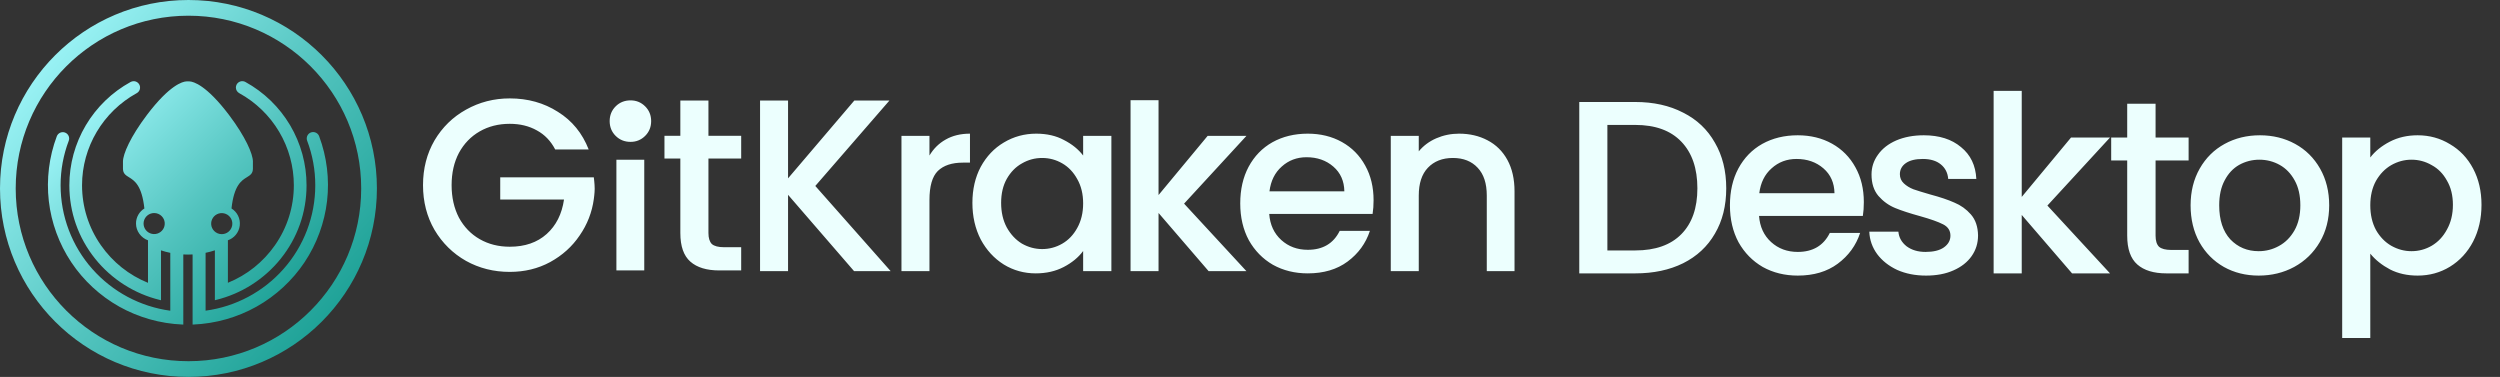
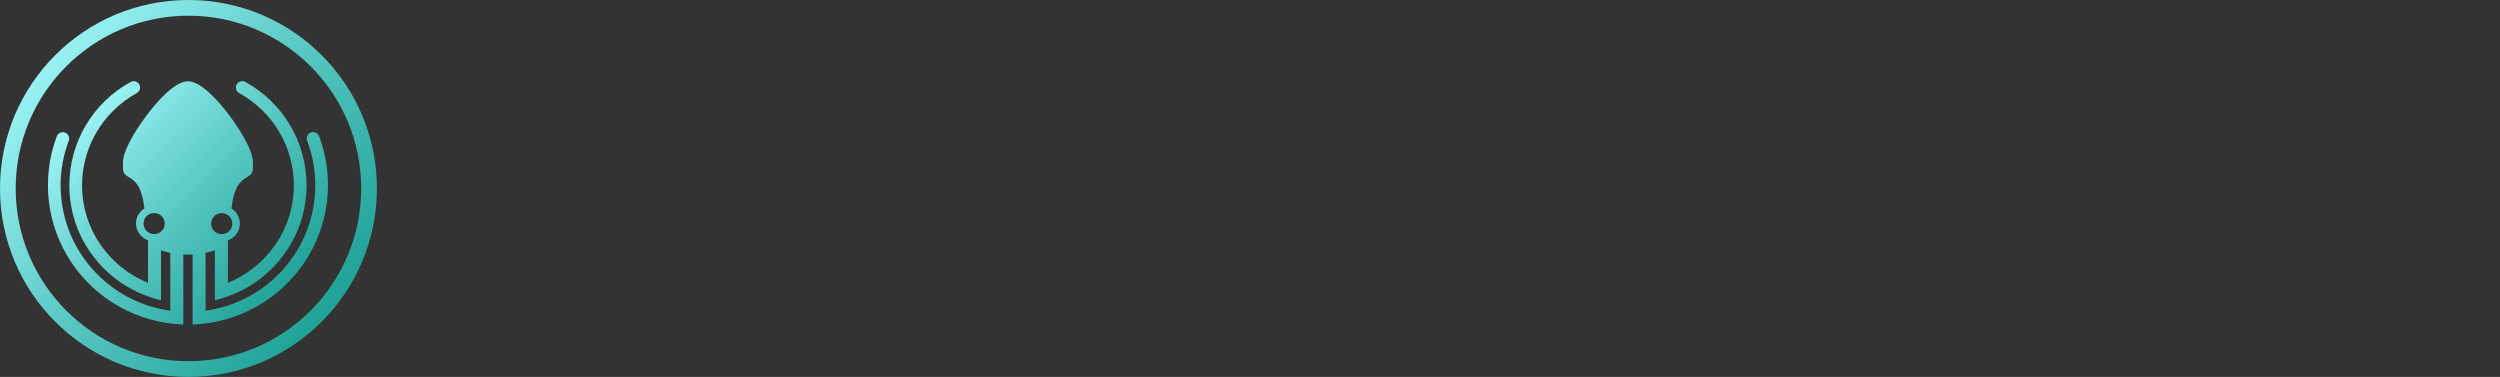
<svg xmlns="http://www.w3.org/2000/svg" width="1247" height="188" viewBox="0 0 1247 188" fill="none">
  <rect x="0" y="0" width="1247" height="188" fill="#333333" stroke="none" />
  <path fill-rule="evenodd" clip-rule="evenodd" d="M94 180.167C141.589 180.167 180.167 141.589 180.167 94C180.167 46.411 141.589 7.833 94 7.833C46.411 7.833 7.833 46.411 7.833 94C7.833 141.589 46.411 180.167 94 180.167ZM94 188C145.915 188 188 145.915 188 94C188 42.085 145.915 0 94 0C42.085 0 0 42.085 0 94C0 145.915 42.085 188 94 188Z" fill="url(#paint0_linear_2638_979)" />
  <path d="M159.186 67.941C158.925 67.241 158.423 66.653 157.772 66.286C157.121 65.919 156.363 65.79 155.625 65.919C154.887 66.052 154.219 66.44 153.743 67.011C153.262 67.587 153.001 68.312 153.001 69.063C153.001 69.442 153.071 69.813 153.204 70.176C155.903 77.31 157.266 84.794 157.258 92.416C157.258 107.847 151.616 122.698 141.372 134.231C131.311 145.559 117.539 152.91 102.549 154.965V126.1C104.116 125.788 105.67 125.371 107.183 124.862V149.745L107.693 149.62C120.366 146.56 131.846 139.255 140.021 129.056C148.449 118.545 152.901 105.874 152.901 92.411C152.914 81.9 150.086 71.552 144.722 62.492C139.357 53.431 131.634 45.956 122.381 40.869C122 40.661 121.589 40.535 121.158 40.494C120.727 40.452 120.296 40.494 119.886 40.627C119.471 40.757 119.094 40.969 118.766 41.248C118.439 41.532 118.173 41.874 117.983 42.262C117.771 42.695 117.659 43.179 117.659 43.663C117.659 44.23 117.813 44.788 118.099 45.276C118.389 45.764 118.799 46.168 119.297 46.444C127.555 50.98 134.453 57.647 139.246 65.727C144.038 73.808 146.567 83.034 146.567 92.411C146.567 103.156 143.317 113.492 137.169 122.298C131.282 130.728 123.169 137.203 113.671 141.056V119.855C115.205 119.325 116.557 118.391 117.597 117.144C118.704 115.819 119.392 114.213 119.591 112.5C119.79 110.786 119.483 109.068 118.708 107.526C117.974 106.066 116.859 104.845 115.471 103.982C116.739 92.361 120.462 90.064 123.181 88.384C124.777 87.4 126.154 86.549 126.154 84.085V80.529C126.154 76.847 122.472 68.258 114.252 57.367C102.872 42.312 96.397 40.736 94.697 40.615C94.038 40.548 93.47 40.581 92.836 40.615C91.124 40.74 84.648 42.312 73.256 57.384C65.023 68.279 61.337 76.868 61.337 80.545V84.098C61.337 86.566 62.714 87.412 64.31 88.396C67.033 90.076 70.752 92.374 72.02 103.99C70.773 104.761 69.732 105.833 69.002 107.1C68.227 108.451 67.825 109.986 67.842 111.537C67.842 115.214 70.288 118.6 73.82 119.871V141.077C64.326 137.224 56.209 130.749 50.327 122.314C44.179 113.509 40.929 103.173 40.924 92.428C40.924 73.341 51.384 55.725 68.219 46.456C68.833 46.114 69.326 45.572 69.604 44.93C69.881 44.284 69.935 43.554 69.761 42.879C69.583 42.199 69.181 41.59 68.625 41.161C68.07 40.731 67.377 40.494 66.673 40.494C66.142 40.506 65.612 40.627 65.151 40.886C55.894 45.968 48.163 53.444 42.794 62.504C37.421 71.564 34.586 81.913 34.594 92.428C34.594 105.891 39.047 118.562 47.47 129.073C55.645 139.272 67.125 146.576 79.798 149.637L80.308 149.762V124.883C81.821 125.392 83.375 125.804 84.942 126.121V154.986C69.948 152.926 56.18 145.572 46.119 134.247C35.875 122.715 30.233 107.867 30.229 92.436C30.225 84.811 31.593 77.331 34.3 70.197C34.445 69.805 34.515 69.392 34.499 68.975C34.482 68.558 34.387 68.15 34.213 67.77C34.039 67.391 33.794 67.053 33.483 66.765C33.176 66.482 32.82 66.261 32.426 66.115C32.032 65.969 31.622 65.906 31.203 65.919C30.784 65.936 30.378 66.031 29.997 66.202C29.615 66.377 29.275 66.619 28.989 66.924C28.703 67.232 28.483 67.587 28.334 67.974C24.479 78.219 23.098 89.384 24.35 100.262C25.602 111.136 29.478 121.71 35.568 130.828C41.654 139.947 49.941 147.61 59.53 152.981C69.119 158.351 80.001 161.428 90.999 161.878L91.43 161.895V126.918C92.404 126.963 93.681 126.984 93.756 126.984C93.818 126.984 95.091 126.959 96.065 126.918V161.895L96.496 161.878C107.49 161.42 118.372 158.334 127.957 152.96C137.542 147.585 145.829 139.922 151.914 130.803C158 121.685 161.885 111.115 163.141 100.242C164.401 89.368 163.033 78.198 159.186 67.941ZM106.222 108.618C106.902 107.613 107.917 106.867 109.086 106.517C110.255 106.166 111.52 106.233 112.643 106.7C113.767 107.167 114.704 108.009 115.276 109.081C115.848 110.148 116.03 111.391 115.79 112.579C115.549 113.767 114.898 114.843 113.957 115.61C113.016 116.377 111.827 116.798 110.608 116.798H110.604C109.903 116.798 109.223 116.661 108.576 116.394C107.93 116.127 107.353 115.739 106.86 115.247C106.002 114.388 105.467 113.25 105.351 112.049C105.235 110.844 105.546 109.627 106.226 108.622L106.222 108.618ZM81.286 114.43C80.606 115.435 79.59 116.185 78.425 116.536C77.256 116.886 75.996 116.823 74.869 116.356C73.741 115.889 72.808 115.047 72.232 113.98C71.66 112.912 71.473 111.67 71.714 110.486C71.95 109.298 72.601 108.222 73.542 107.455C74.483 106.688 75.677 106.262 76.896 106.262C76.896 106.262 76.896 106.262 76.9 106.262C77.6 106.262 78.28 106.396 78.923 106.662C79.57 106.929 80.146 107.313 80.639 107.809C81.497 108.668 82.036 109.802 82.152 111.007C82.269 112.212 81.962 113.429 81.286 114.434V114.43Z" fill="url(#paint1_linear_2638_979)" />
-   <path fill-rule="evenodd" clip-rule="evenodd" d="M1021.24 102.534L1052.48 136.359H1033.54L1008.44 107.208V136.359H994.422V45.339H1008.44V98.229L1033.04 68.586H1052.48L1021.24 102.534ZM276.938 74.558C274.744 70.333 271.697 67.164 267.797 65.051C263.897 62.857 259.387 61.76 254.268 61.76C248.661 61.76 243.664 63.02 239.277 65.539C234.889 68.058 231.436 71.633 228.917 76.264C226.479 80.896 225.26 86.259 225.26 92.353C225.26 98.447 226.479 103.85 228.917 108.563C231.436 113.194 234.889 116.77 239.277 119.288C243.664 121.807 248.661 123.067 254.268 123.067C261.825 123.067 267.959 120.954 272.672 116.729C277.385 112.504 280.269 106.775 281.326 99.544H249.515V88.452H296.195C296.195 88.452 296.628 91.691 296.628 94.157C296.628 96.27 296.195 99.3 296.195 99.3C295.302 105.881 292.945 111.935 289.126 117.46C285.388 122.986 280.473 127.414 274.378 130.745C268.366 133.996 261.662 135.621 254.268 135.621C246.305 135.621 239.033 133.792 232.451 130.136C225.87 126.398 220.629 121.239 216.728 114.657C212.909 108.075 211 100.641 211 92.353C211 84.065 212.909 76.63 216.728 70.048C220.629 63.467 225.87 58.348 232.451 54.691C239.114 50.953 246.386 49.085 254.268 49.085C263.287 49.085 271.291 51.319 278.279 55.788C285.348 60.176 290.467 66.432 293.636 74.558H276.938ZM321.356 79.677V134.889H307.462V79.677H321.356ZM353.371 116.241V79.067H369.703V67.733H353.371V50.131H339.355V67.733H331.432V79.067H339.355V116.241C339.355 122.823 341.02 127.576 344.352 130.502C347.683 133.427 352.477 134.889 358.734 134.889H369.703V123.311H361.172C358.328 123.311 356.296 122.782 355.077 121.726C353.94 120.589 353.371 118.76 353.371 116.241ZM621.728 135.257L590.618 101.575L621.728 67.772H602.376L577.881 97.289V49.987H563.918V135.257H577.881V106.229L602.866 135.257H621.728ZM393.077 97.166L426.023 135.257H444.272L406.672 92.757L443.66 50.135H426.146L393.077 88.96V50.135H379.115V135.257H393.077V97.166ZM471.697 69.609C468.349 71.487 465.655 74.14 463.613 77.57V67.772H449.651V135.257H463.613V99.738C463.613 92.879 465.001 88.062 467.778 85.286C470.635 82.51 474.8 81.122 480.27 81.122H483.822V66.669C479.168 66.669 475.126 67.649 471.697 69.609ZM485.034 101.208C485.034 94.431 486.422 88.429 489.198 83.204C492.056 77.978 495.893 73.936 500.711 71.078C505.61 68.139 510.999 66.669 516.878 66.669C522.185 66.669 526.798 67.731 530.718 69.854C534.719 71.895 537.903 74.467 540.271 77.57V67.772H554.356V135.257H540.271V125.213C537.903 128.398 534.678 131.052 530.595 133.174C526.513 135.297 521.858 136.359 516.633 136.359C510.835 136.359 505.528 134.889 500.711 131.95C495.893 128.929 492.056 124.764 489.198 119.457C486.422 114.068 485.034 107.985 485.034 101.208ZM540.271 101.453C540.271 96.799 539.291 92.757 537.331 89.328C535.453 85.898 532.963 83.285 529.86 81.489C526.757 79.693 523.41 78.794 519.817 78.794C516.224 78.794 512.877 79.693 509.774 81.489C506.671 83.204 504.14 85.776 502.18 89.205C500.302 92.553 499.363 96.554 499.363 101.208C499.363 105.862 500.302 109.945 502.18 113.456C504.14 116.967 506.671 119.661 509.774 121.539C512.958 123.335 516.306 124.234 519.817 124.234C523.41 124.234 526.757 123.335 529.86 121.539C532.963 119.743 535.453 117.13 537.331 113.701C539.291 110.19 540.271 106.107 540.271 101.453ZM685.139 99.861C685.139 102.392 684.975 104.678 684.649 106.719H633.086C633.494 112.108 635.494 116.436 639.087 119.702C642.68 122.968 647.089 124.601 652.315 124.601C659.827 124.601 665.134 121.457 668.237 115.17H683.301C681.26 121.376 677.545 126.479 672.156 130.48C666.849 134.399 660.235 136.359 652.315 136.359C645.864 136.359 640.067 134.93 634.923 132.072C629.861 129.133 625.86 125.05 622.92 119.824C620.062 114.517 618.633 108.393 618.633 101.453C618.633 94.512 620.021 88.429 622.798 83.204C625.655 77.896 629.616 73.814 634.678 70.956C639.822 68.098 645.701 66.669 652.315 66.669C658.684 66.669 664.358 68.057 669.339 70.833C674.32 73.61 678.198 77.529 680.974 82.591C683.751 87.572 685.139 93.329 685.139 99.861ZM670.564 95.451C670.482 90.307 668.645 86.184 665.052 83.081C661.46 79.978 657.01 78.427 651.702 78.427C646.885 78.427 642.761 79.978 639.332 83.081C635.903 86.102 633.861 90.226 633.208 95.451H670.564ZM741.974 69.976C737.81 67.772 733.074 66.669 727.767 66.669C723.766 66.669 719.969 67.445 716.376 68.996C712.865 70.548 709.967 72.711 707.68 75.488V67.772H693.718V135.257H707.68V97.534C707.68 91.491 709.191 86.878 712.212 83.694C715.315 80.427 719.479 78.794 724.705 78.794C729.93 78.794 734.054 80.427 737.075 83.694C740.096 86.878 741.607 91.491 741.607 97.534V135.257H755.447V95.451C755.447 89.328 754.263 84.102 751.895 79.774C749.527 75.447 746.22 72.181 741.974 69.976ZM307.097 67.786C309.096 69.77 311.569 70.763 314.519 70.763C317.374 70.763 319.8 69.77 321.798 67.786C323.796 65.801 324.796 63.344 324.796 60.415C324.796 57.485 323.796 55.029 321.798 53.044C319.8 51.059 317.374 50.067 314.519 50.067C311.569 50.067 309.096 51.059 307.097 53.044C305.099 55.029 304.1 57.485 304.1 60.415C304.1 63.344 305.099 65.801 307.097 67.786ZM1192.02 70.677C1187.92 72.809 1184.68 75.433 1182.3 78.549V68.586H1168.28V168.585H1182.3V126.519C1184.84 129.635 1188.12 132.259 1192.14 134.391C1196.16 136.441 1200.75 137.466 1205.92 137.466C1211.82 137.466 1217.19 135.99 1222.03 133.038C1226.95 130.004 1230.8 125.822 1233.59 120.492C1236.38 115.08 1237.77 108.971 1237.77 102.165C1237.77 95.359 1236.38 89.332 1233.59 84.084C1230.8 78.836 1226.95 74.777 1222.03 71.907C1217.19 68.955 1211.82 67.479 1205.92 67.479C1200.75 67.479 1196.12 68.545 1192.02 70.677ZM1220.55 90.111C1222.52 93.473 1223.51 97.491 1223.51 102.165C1223.51 106.839 1222.52 110.939 1220.55 114.465C1218.67 117.991 1216.13 120.697 1212.93 122.583C1209.81 124.387 1206.45 125.289 1202.84 125.289C1199.32 125.289 1195.95 124.387 1192.76 122.583C1189.64 120.779 1187.1 118.155 1185.13 114.711C1183.24 111.185 1182.3 107.085 1182.3 102.411C1182.3 97.737 1183.24 93.678 1185.13 90.234C1187.1 86.79 1189.64 84.166 1192.76 82.362C1195.95 80.558 1199.32 79.656 1202.84 79.656C1206.45 79.656 1209.81 80.558 1212.93 82.362C1216.13 84.084 1218.67 86.667 1220.55 90.111ZM1126.62 137.466C1120.22 137.466 1114.44 136.031 1109.28 133.161C1104.11 130.209 1100.05 126.109 1097.1 120.861C1094.15 115.531 1092.67 109.381 1092.67 102.411C1092.67 95.523 1094.19 89.414 1097.22 84.084C1100.26 78.754 1104.4 74.654 1109.65 71.784C1114.89 68.914 1120.76 67.479 1127.24 67.479C1133.71 67.479 1139.58 68.914 1144.82 71.784C1150.07 74.654 1154.21 78.754 1157.25 84.084C1160.28 89.414 1161.8 95.523 1161.8 102.411C1161.8 109.299 1160.24 115.408 1157.12 120.738C1154.01 126.068 1149.74 130.209 1144.33 133.161C1139 136.031 1133.1 137.466 1126.62 137.466ZM1126.62 125.289C1130.23 125.289 1133.59 124.428 1136.71 122.706C1139.9 120.984 1142.49 118.401 1144.46 114.957C1146.42 111.513 1147.41 107.331 1147.41 102.411C1147.41 97.491 1146.46 93.35 1144.58 89.988C1142.69 86.544 1140.19 83.961 1137.08 82.239C1133.96 80.517 1130.6 79.656 1126.99 79.656C1123.38 79.656 1120.02 80.517 1116.9 82.239C1113.87 83.961 1111.45 86.544 1109.65 89.988C1107.84 93.35 1106.94 97.491 1106.94 102.411C1106.94 109.709 1108.79 115.367 1112.48 119.385C1116.25 123.321 1120.96 125.289 1126.62 125.289ZM1075.2 117.54V80.025H1091.68V68.586H1075.2V51.735H1061.05V68.586H1053.06V80.025H1061.05V117.54C1061.05 124.182 1062.73 128.979 1066.1 131.931C1069.46 134.883 1074.3 136.359 1080.61 136.359H1091.68V124.674H1083.07C1080.2 124.674 1078.15 124.141 1076.92 123.075C1075.77 121.927 1075.2 120.082 1075.2 117.54ZM946.307 134.637C950.571 136.523 955.368 137.466 960.698 137.466C965.946 137.466 970.497 136.605 974.351 134.883C978.287 133.161 981.321 130.783 983.453 127.749C985.585 124.715 986.651 121.271 986.651 117.417C986.569 113.071 985.38 109.586 983.084 106.962C980.788 104.338 978.041 102.37 974.843 101.058C971.727 99.664 967.709 98.311 962.789 96.999C959.099 95.933 956.311 95.072 954.425 94.416C952.539 93.678 950.94 92.694 949.628 91.464C948.316 90.234 947.66 88.717 947.66 86.913C947.66 84.617 948.644 82.772 950.612 81.378C952.58 79.984 955.409 79.287 959.099 79.287C962.871 79.287 965.864 80.189 968.078 81.993C970.292 83.797 971.522 86.216 971.768 89.25H985.79C985.462 82.526 982.92 77.237 978.164 73.383C973.49 69.447 967.299 67.479 959.591 67.479C954.425 67.479 949.833 68.34 945.815 70.062C941.879 71.784 938.845 74.162 936.713 77.196C934.581 80.148 933.515 83.428 933.515 87.036C933.515 91.464 934.663 95.031 936.959 97.737C939.337 100.443 942.125 102.452 945.323 103.764C948.521 105.076 952.662 106.429 957.746 107.823C962.994 109.299 966.807 110.652 969.185 111.882C971.645 113.112 972.875 114.998 972.875 117.54C972.875 119.918 971.768 121.886 969.554 123.444C967.422 124.92 964.388 125.658 960.452 125.658C956.68 125.658 953.523 124.715 950.981 122.829C948.521 120.861 947.168 118.442 946.922 115.572H932.408C932.572 119.672 933.884 123.403 936.344 126.765C938.804 130.045 942.125 132.669 946.307 134.637ZM929.679 100.812C929.679 103.354 929.515 105.65 929.187 107.7H877.404C877.814 113.112 879.823 117.458 883.431 120.738C887.039 124.018 891.467 125.658 896.715 125.658C904.259 125.658 909.589 122.501 912.705 116.187H927.834C925.784 122.419 922.053 127.544 916.641 131.562C911.311 135.498 904.669 137.466 896.715 137.466C890.237 137.466 884.415 136.031 879.249 133.161C874.165 130.209 870.147 126.109 867.195 120.861C864.325 115.531 862.89 109.381 862.89 102.411C862.89 95.441 864.284 89.332 867.072 84.084C869.942 78.754 873.919 74.654 879.003 71.784C884.169 68.914 890.073 67.479 896.715 67.479C903.111 67.479 908.81 68.873 913.812 71.661C918.814 74.449 922.709 78.385 925.497 83.469C928.285 88.471 929.679 94.252 929.679 100.812ZM915.042 96.384C914.96 91.218 913.115 87.077 909.507 83.961C905.899 80.845 901.43 79.287 896.1 79.287C891.262 79.287 887.121 80.845 883.677 83.961C880.233 86.995 878.183 91.136 877.527 96.384H915.042ZM839.522 56.163C832.716 52.637 824.762 50.874 815.66 50.874H787.739V136.359H815.66C824.762 136.359 832.716 134.678 839.522 131.316C846.41 127.872 851.699 122.952 855.389 116.556C859.161 110.16 861.047 102.616 861.047 93.924C861.047 85.232 859.161 77.647 855.389 71.169C851.699 64.609 846.41 59.607 839.522 56.163ZM838.661 116.802C833.331 122.214 825.664 124.92 815.66 124.92H801.761V62.313H815.66C825.664 62.313 833.331 65.101 838.661 70.677C843.991 76.253 846.656 84.002 846.656 93.924C846.656 103.764 843.991 111.39 838.661 116.802Z" fill="#ECFFFE" />
  <defs>
    <linearGradient id="paint0_linear_2638_979" x1="23.203" y1="1.07005e-05" x2="205.988" y2="159.081" gradientUnits="userSpaceOnUse">
      <stop stop-color="#A7FBFF" />
      <stop offset="0.5" stop-color="#53C4BF" />
      <stop offset="1" stop-color="#0C9689" />
      <stop offset="1" stop-color="#0C9689" />
    </linearGradient>
    <linearGradient id="paint1_linear_2638_979" x1="41.142" y1="40.478" x2="160.332" y2="159.826" gradientUnits="userSpaceOnUse">
      <stop stop-color="#A7FBFF" />
      <stop offset="0.5" stop-color="#53C4BF" />
      <stop offset="1" stop-color="#0C9689" />
      <stop offset="1" stop-color="#0C9689" />
    </linearGradient>
  </defs>
</svg>